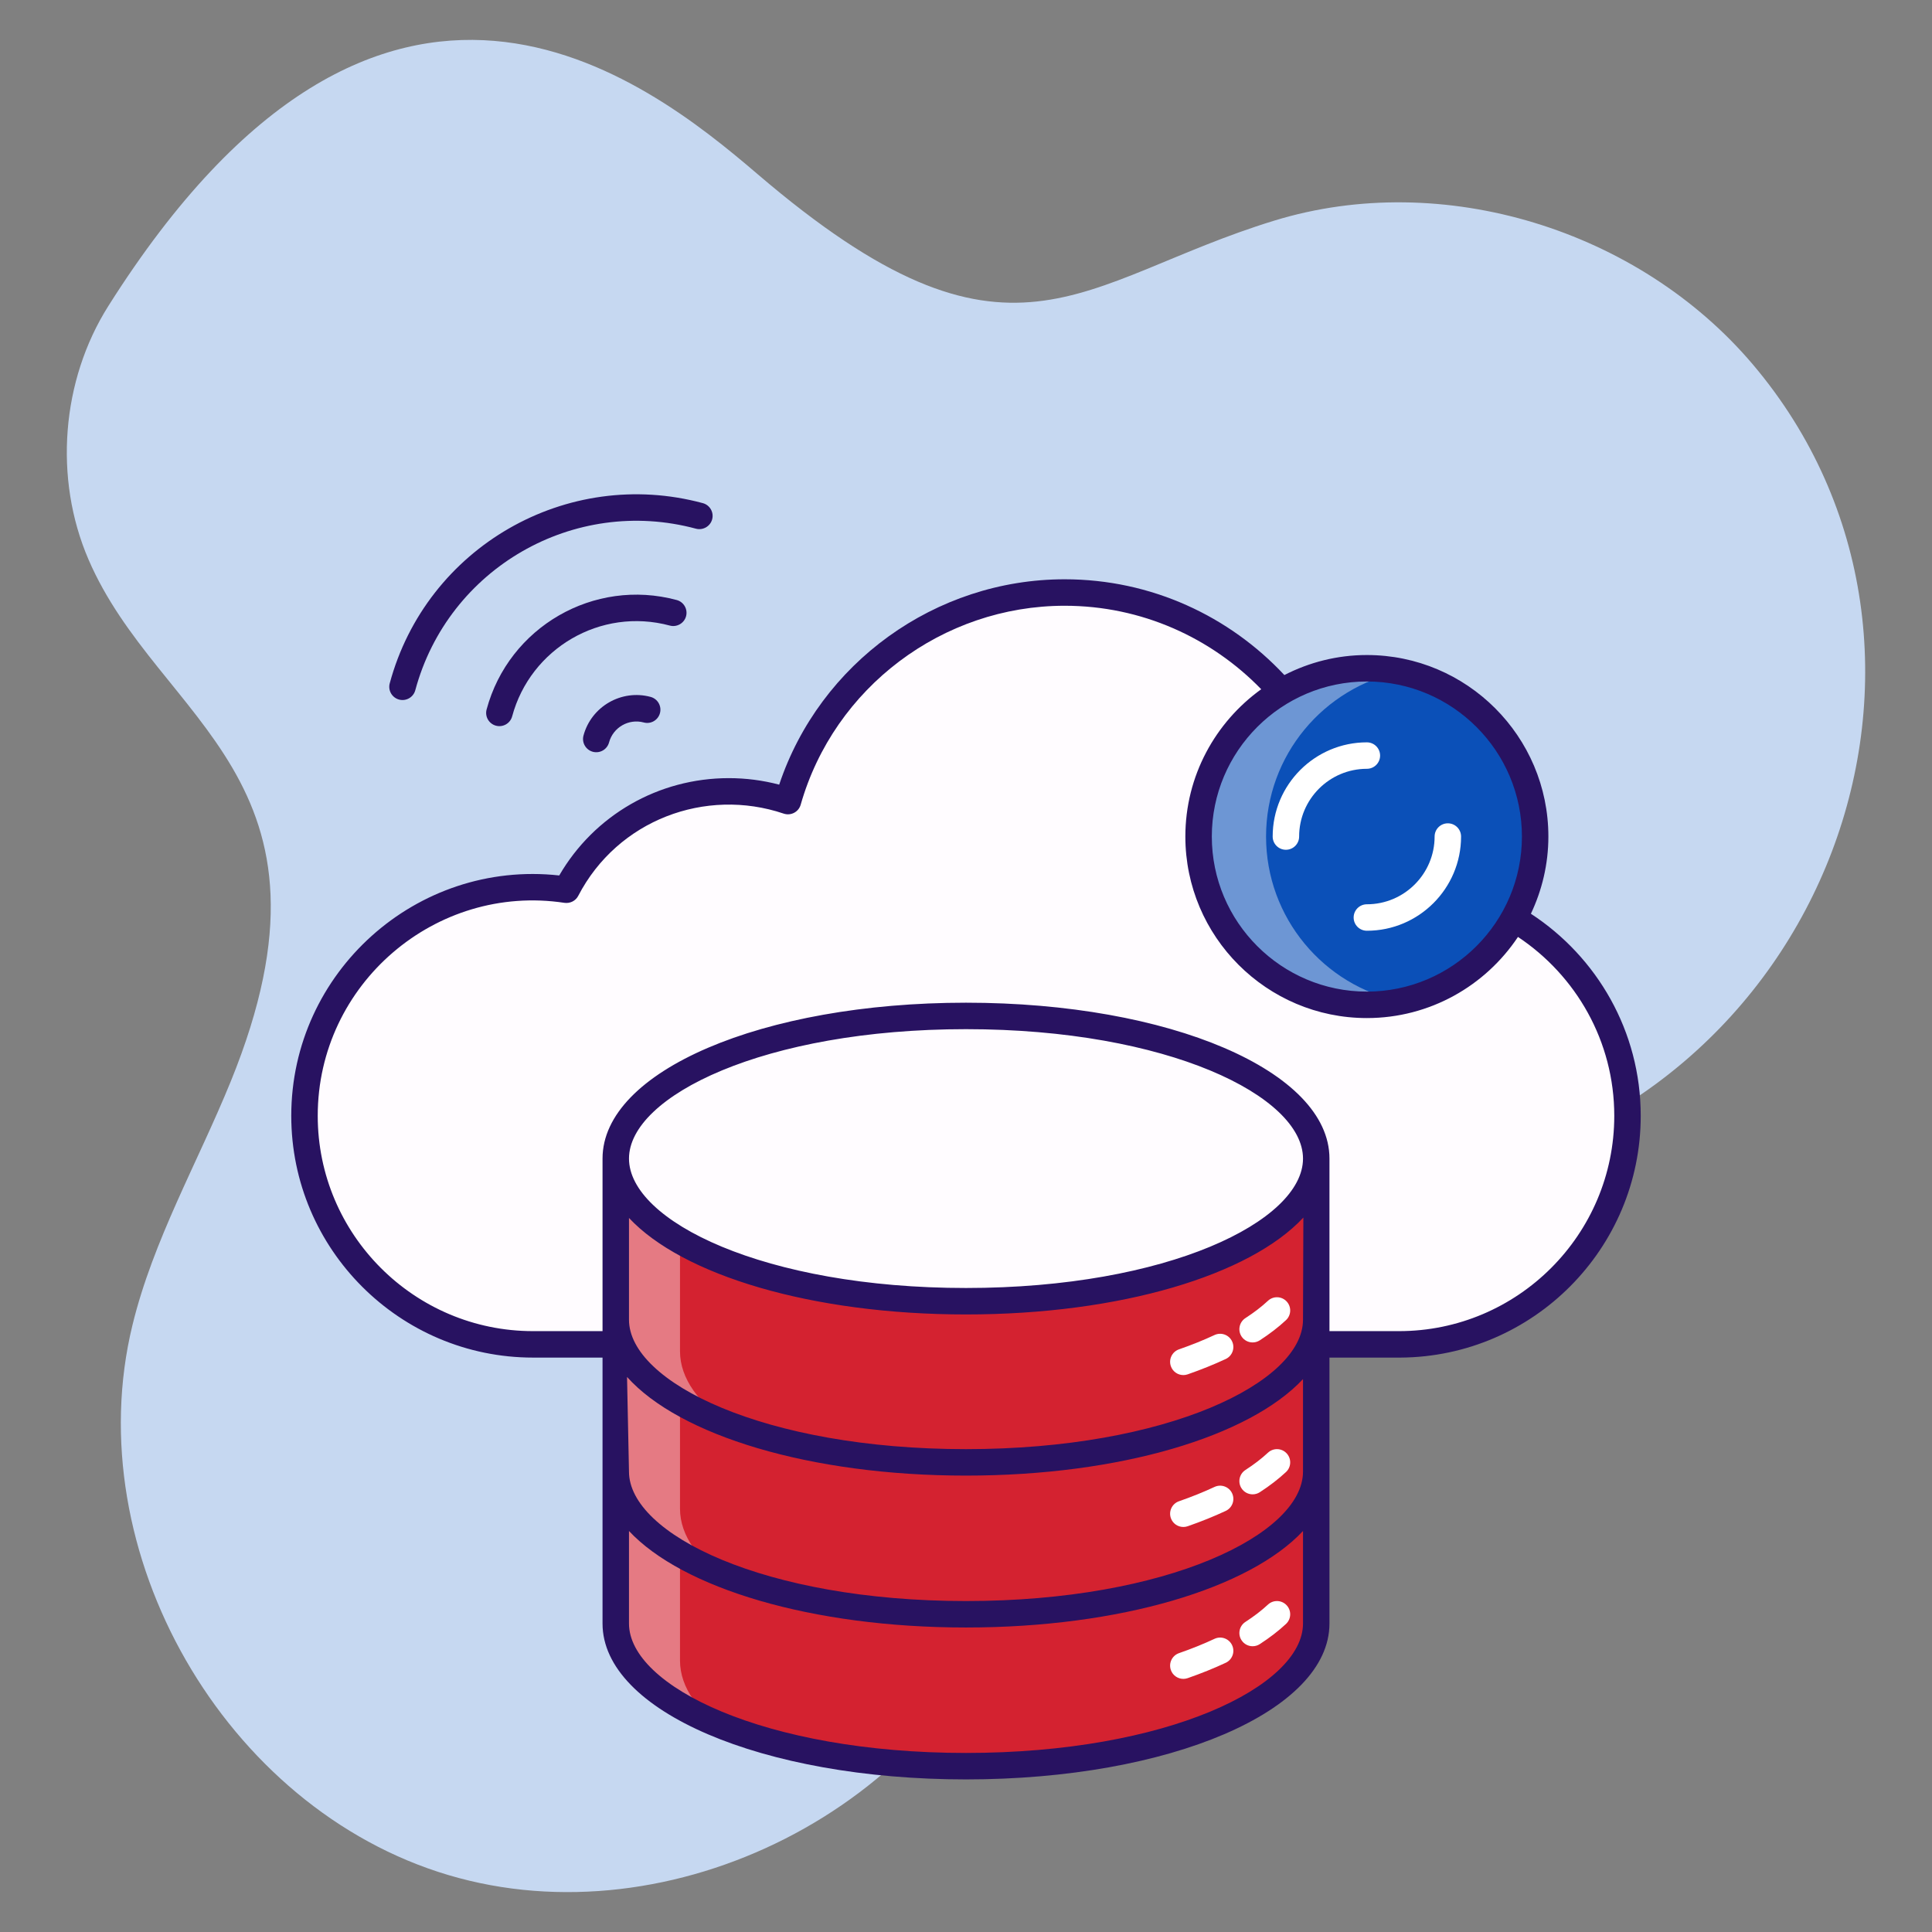
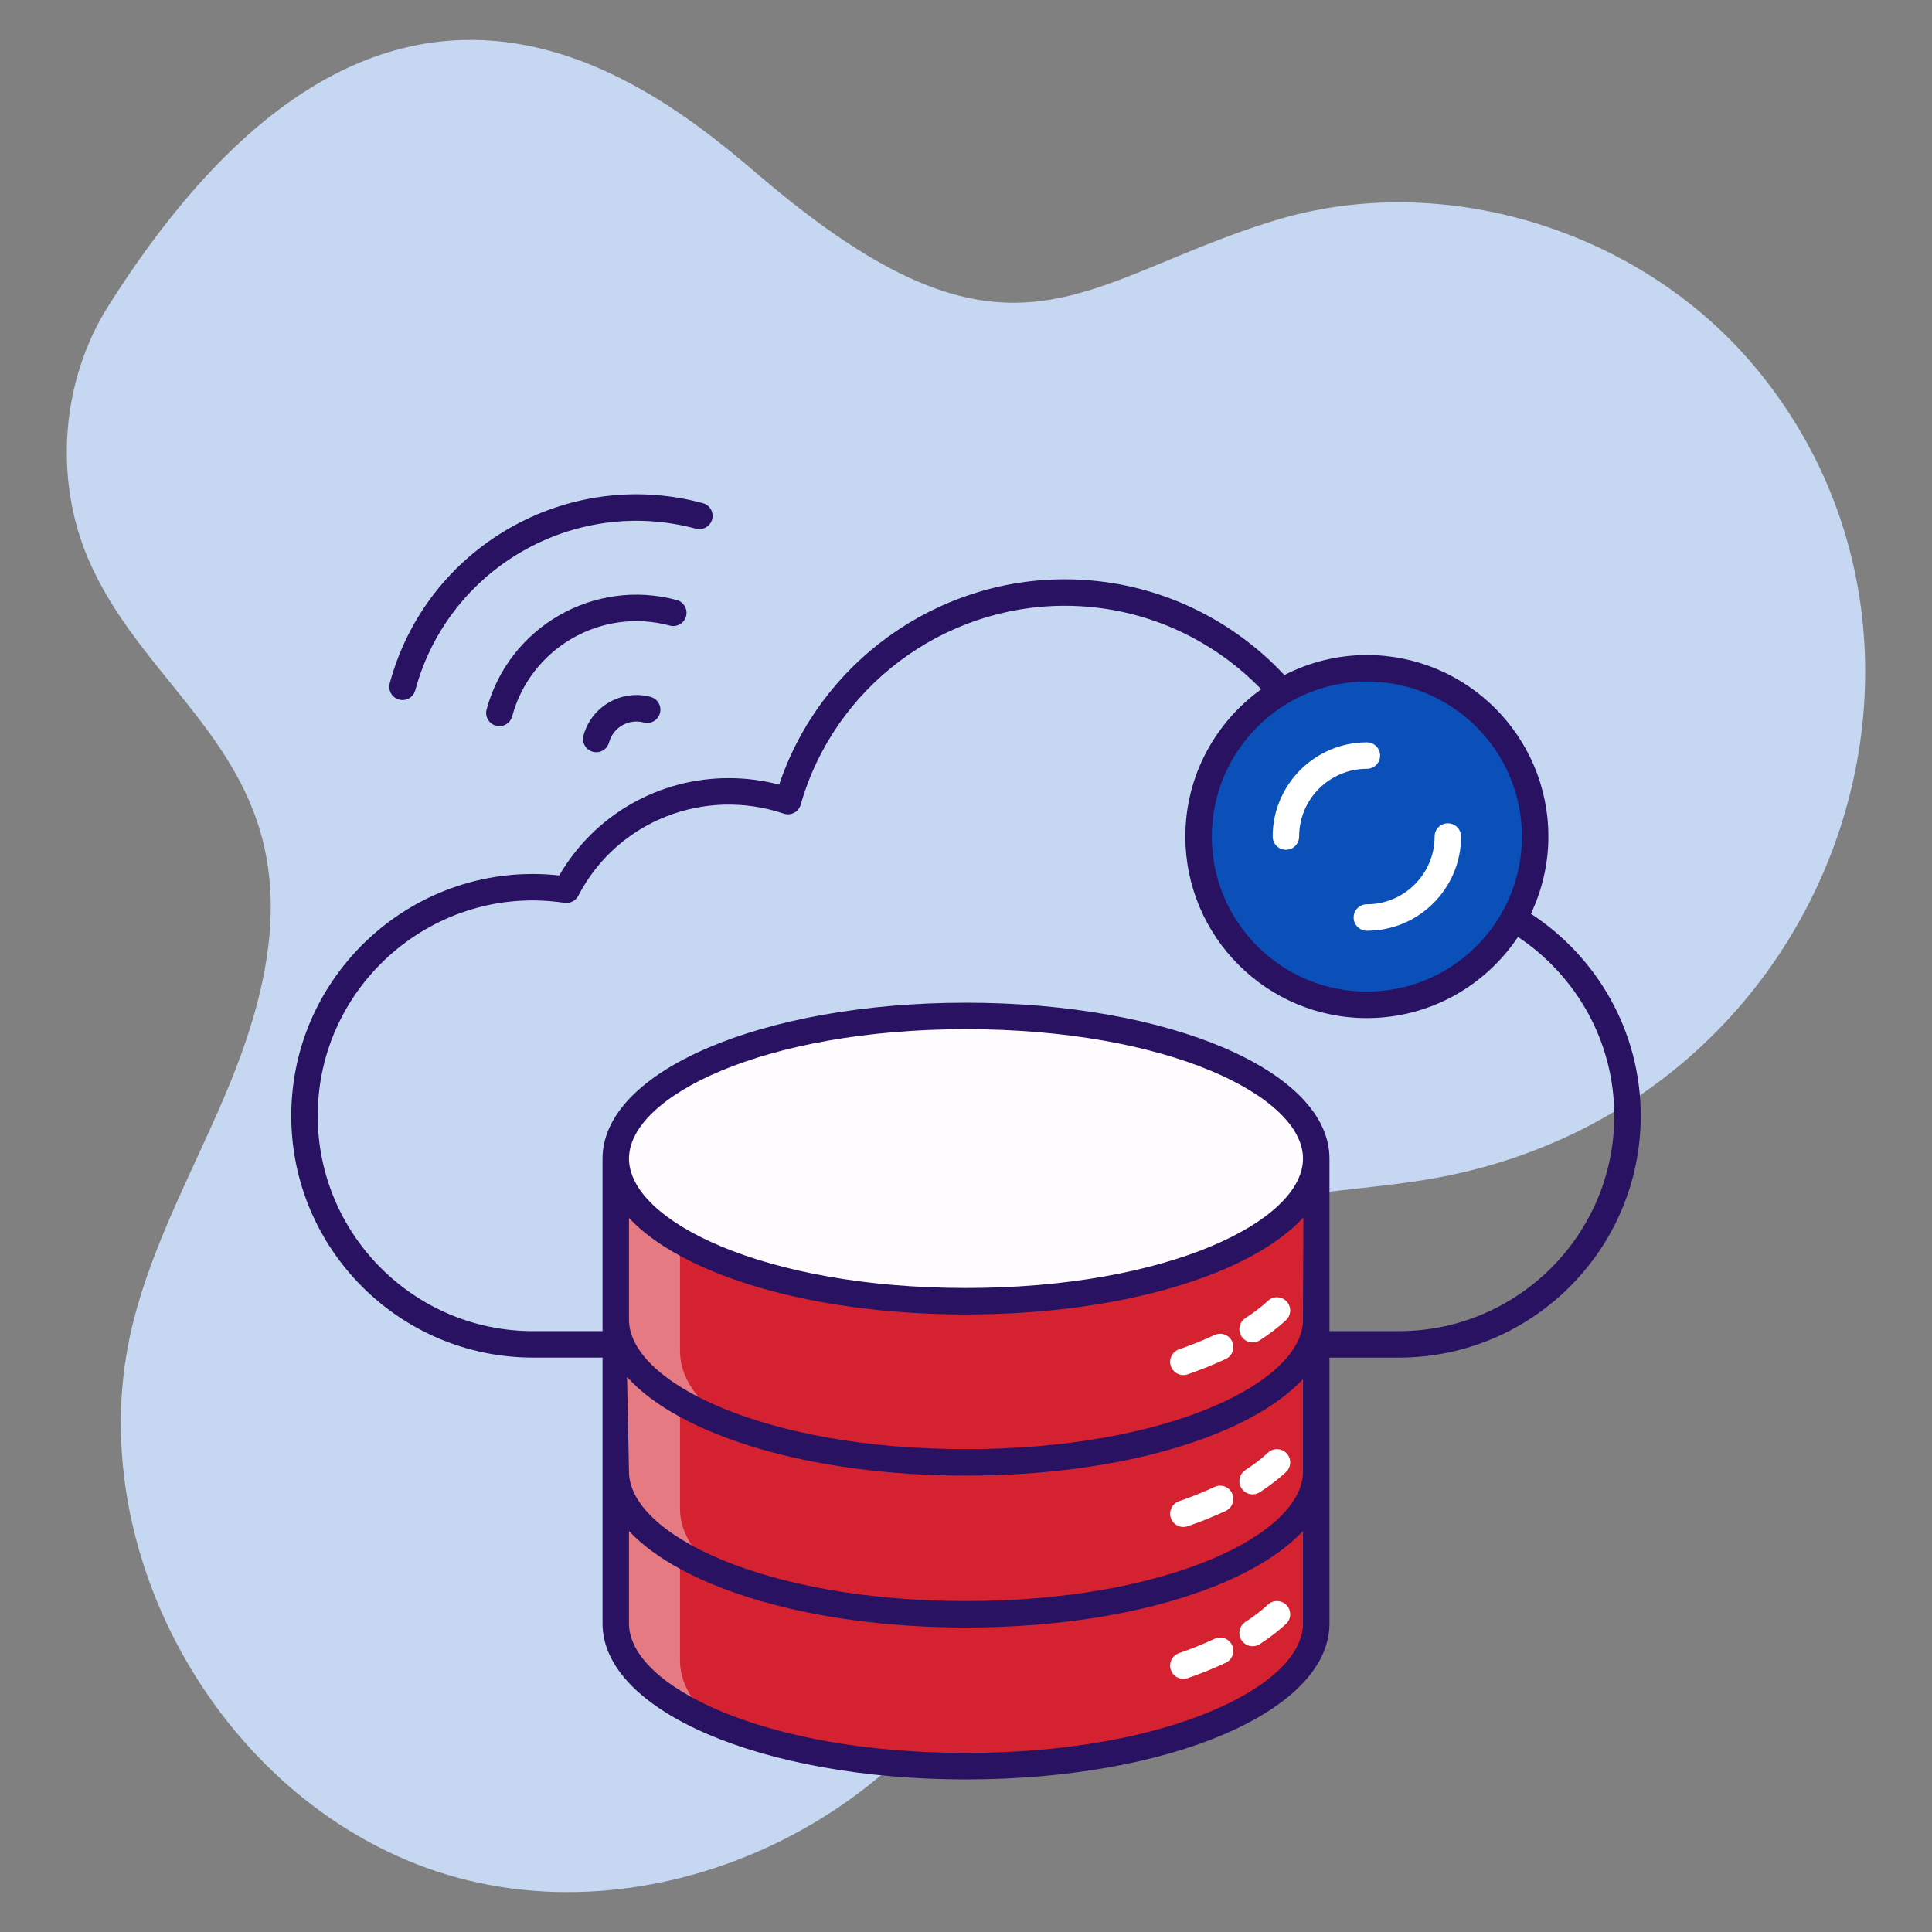
<svg xmlns="http://www.w3.org/2000/svg" viewBox="0 0 512 512" width="300" height="300">
  <rect x="0" y="0" width="512" height="512" fill="#808080" stroke="none" />
  <g width="100%" height="100%" transform="matrix(1,0,0,1,0,0)">
    <g>
      <g>
        <path d="m200.731 46.118c67.284 57.572 84.734 28.364 136.962 12.35 44.697-13.705 96.629 2.446 126.838 38.125 63.739 75.281 20.333 197.116-84.812 215.72-25.473 4.507-53.922 2.858-74.237 18.873-25.823 20.358-25.994 58.515-36.962 89.515-20.606 58.242-90.517 93.82-149.73 76.199s-98.296-85.636-83.704-145.668c5.491-22.591 17.275-43.064 26.046-64.595 32.793-80.497-19.076-95.159-37.692-138.396-9.237-21.453-7.199-47.401 5.273-67.149 72.898-115.425 142.453-60.271 172.018-34.974z" fill="#c6d8f1" fill-opacity="1" data-original-color="#ebf1fdff" stroke="none" stroke-opacity="1" />
-         <path d="m431.306 295.703c0 33.465-27.103 60.568-60.568 60.568-53.404 0 128.835 0-229.475 0-33.465 0-60.568-27.103-60.568-60.568s27.103-60.568 60.568-60.568c3.016 0 5.958.221 8.863.662 8.054-15.519 24.308-26.073 43.027-26.073 5.479 0 10.775.919 15.666 2.574 9.083-31.921 38.467-55.273 73.329-55.273 42.107 0 76.234 34.127 76.234 76.234 0 1.066-.037 2.096-.073 3.163 4.008-.846 8.164-1.287 12.43-1.287 33.464 0 60.567 27.103 60.567 60.568z" fill="#fffcff" fill-opacity="1" data-original-color="#fffcffff" stroke="none" stroke-opacity="1" />
        <path d="m348.815 430.25c0 20.872-41.567 37.803-92.815 37.803s-92.815-16.931-92.815-37.803v-42.706h185.63z" fill="#d42230" fill-opacity="1" data-original-color="#6acdf3ff" stroke="none" stroke-opacity="1" />
        <path d="m180.208 397.4v42.684c0 7.198 4.988 13.965 13.623 19.73-18.83-6.947-30.645-16.973-30.645-28.11v-42.684h185.615v8.379h-168.593z" fill="#ffffff" opacity=".4" fill-opacity="1" data-original-color="#ffffffff" stroke="none" stroke-opacity="1" />
        <g>
          <path d="m313.598 444.919c-1.452 0-2.808-.907-3.311-2.352-.637-1.828.329-3.828 2.157-4.465 3.366-1.171 6.533-2.448 9.416-3.797 1.753-.825 3.842-.065 4.66 1.688.822 1.753.065 3.842-1.688 4.66-3.099 1.452-6.492 2.821-10.08 4.071-.384.133-.771.195-1.154.195z" fill="#ffffff" fill-opacity="1" data-original-color="#ffffffff" stroke="none" stroke-opacity="1" />
        </g>
        <g>
          <path d="m331.96 436.27c-1.147 0-2.273-.562-2.945-1.599-1.055-1.623-.592-3.794 1.034-4.848 2.287-1.486 4.297-3.03 5.971-4.588 1.414-1.322 3.636-1.239 4.954.175 1.322 1.418 1.243 3.636-.175 4.954-1.972 1.839-4.304 3.636-6.937 5.341-.587.384-1.248.565-1.902.565z" fill="#ffffff" fill-opacity="1" data-original-color="#ffffffff" stroke="none" stroke-opacity="1" />
        </g>
        <path d="m348.815 389.996c0 20.872-41.567 37.803-92.815 37.803s-92.815-16.931-92.815-37.803v-42.706h185.63z" fill="#d42230" fill-opacity="1" data-original-color="#6acdf3ff" stroke="none" stroke-opacity="1" />
        <path d="m180.208 357.145v42.684c0 7.198 4.988 13.965 13.623 19.73-18.83-6.947-30.645-16.973-30.645-28.11v-42.684h185.615v8.379h-168.593z" fill="#ffffff" opacity=".4" fill-opacity="1" data-original-color="#ffffffff" stroke="none" stroke-opacity="1" />
        <g>
          <path d="m313.598 404.664c-1.452 0-2.808-.907-3.311-2.352-.637-1.828.329-3.828 2.157-4.465 3.355-1.168 6.526-2.445 9.419-3.797 1.756-.815 3.842-.062 4.66 1.695.818 1.753.062 3.842-1.695 4.66-3.105 1.452-6.499 2.818-10.077 4.064-.383.133-.77.195-1.153.195z" fill="#ffffff" fill-opacity="1" data-original-color="#ffffffff" stroke="none" stroke-opacity="1" />
        </g>
        <g>
          <path d="m331.96 396.015c-1.15 0-2.277-.565-2.948-1.599-1.051-1.626-.585-3.797 1.037-4.852 2.277-1.472 4.287-3.017 5.971-4.585 1.414-1.322 3.636-1.243 4.954.175 1.322 1.418 1.243 3.636-.175 4.954-1.986 1.849-4.321 3.646-6.937 5.345-.587.381-1.248.562-1.902.562z" fill="#ffffff" fill-opacity="1" data-original-color="#ffffffff" stroke="none" stroke-opacity="1" />
        </g>
        <path d="m348.815 349.741c0 20.872-41.567 37.803-92.815 37.803s-92.815-16.931-92.815-37.803v-42.706h185.63z" fill="#d42230" fill-opacity="1" data-original-color="#6acdf3ff" stroke="none" stroke-opacity="1" />
        <path d="m180.208 315.427v42.684c0 7.198 4.988 13.965 13.623 19.73-18.83-6.947-30.645-16.973-30.645-28.11v-42.684h185.615v8.379h-168.593z" fill="#ffffff" opacity=".4" fill-opacity="1" data-original-color="#ffffffff" stroke="none" stroke-opacity="1" />
        <g>
          <path d="m313.598 364.409c-1.452 0-2.808-.907-3.311-2.352-.637-1.828.329-3.828 2.157-4.465 3.355-1.168 6.526-2.445 9.419-3.797 1.756-.815 3.842-.062 4.66 1.695.818 1.753.062 3.842-1.695 4.66-3.105 1.452-6.499 2.818-10.077 4.064-.383.133-.77.195-1.153.195z" fill="#ffffff" fill-opacity="1" data-original-color="#ffffffff" stroke="none" stroke-opacity="1" />
        </g>
        <g>
          <path d="m331.96 355.76c-1.15 0-2.277-.565-2.948-1.599-1.051-1.626-.585-3.797 1.037-4.852 2.277-1.472 4.287-3.016 5.971-4.585 1.414-1.322 3.636-1.239 4.954.175 1.322 1.418 1.243 3.636-.175 4.954-1.986 1.849-4.321 3.647-6.937 5.345-.587.38-1.248.562-1.902.562z" fill="#ffffff" fill-opacity="1" data-original-color="#ffffffff" stroke="none" stroke-opacity="1" />
        </g>
        <ellipse cx="256" cy="307.036" fill="#fffcff" rx="92.815" ry="37.803" fill-opacity="1" data-original-color="#fffcffff" stroke="none" stroke-opacity="1" />
        <circle cx="362.235" cy="221.693" fill="#0b50b8" r="44.598" fill-opacity="1" data-original-color="#ffc563ff" stroke="none" stroke-opacity="1" />
-         <path d="m371.141 265.379c-2.875.596-5.855.912-8.906.912-24.613 0-44.598-19.985-44.598-44.598s19.985-44.598 44.598-44.598c3.05 0 6.031.315 8.906.912-20.336 4.172-35.622 22.158-35.622 43.686s15.286 39.514 35.622 43.686z" fill="#ffffff" opacity=".4" fill-opacity="1" data-original-color="#ffffffff" stroke="none" stroke-opacity="1" />
        <g>
          <path d="m340.777 225.198c-1.938 0-3.506-1.568-3.506-3.506 0-13.764 11.2-24.964 24.964-24.964 1.938 0 3.506 1.568 3.506 3.506s-1.568 3.506-3.506 3.506c-9.899 0-17.952 8.053-17.952 17.952 0 1.938-1.568 3.506-3.506 3.506z" fill="#ffffff" fill-opacity="1" data-original-color="#ffffffff" stroke="none" stroke-opacity="1" />
        </g>
        <g>
          <path d="m362.235 246.656c-1.938 0-3.506-1.568-3.506-3.506s1.568-3.506 3.506-3.506c9.899 0 17.952-8.053 17.952-17.952 0-1.938 1.568-3.506 3.506-3.506s3.506 1.568 3.506 3.506c0 13.764-11.2 24.964-24.964 24.964z" fill="#ffffff" fill-opacity="1" data-original-color="#ffffffff" stroke="none" stroke-opacity="1" />
        </g>
        <g fill="#281261">
          <path d="m77.189 295.704c0 35.328 28.744 64.072 64.072 64.072h18.417v70.475c0 23.163 42.31 41.31 96.322 41.31s96.322-18.147 96.322-41.31c0-26.822 0-45.183 0-70.475h18.862c35.126-.243 63.627-28.891 63.627-64.072 0-22.422-11.608-42.124-29.106-53.552 2.939-6.219 4.632-13.137 4.632-20.46 0-26.525-21.578-48.103-48.103-48.103-7.876 0-15.294 1.939-21.862 5.308-14.562-15.592-35.261-25.38-58.227-25.38-34.28 0-64.887 22.208-75.649 54.424-4.352-1.147-8.827-1.726-13.347-1.726-18.674 0-35.674 9.823-44.946 25.793-37.833-4.172-71.014 25.647-71.014 63.696zm268.121 134.547c0 16.565-35.886 34.298-89.31 34.298s-89.31-17.733-89.31-34.298v-24.519c14.159 15.139 48.362 25.573 89.31 25.573s75.151-10.434 89.31-25.573zm0-40.255c0 16.565-35.886 34.298-89.31 34.298s-89.31-17.733-89.31-34.298c-.007-.363-.523-25.446-.515-25.089 13.827 15.445 48.366 26.143 89.825 26.143 40.948 0 75.151-10.434 89.31-25.573zm0-40.256c0 16.565-35.886 34.298-89.31 34.298s-89.31-17.733-89.31-34.298v-26.967c14.159 15.137 48.362 25.57 89.31 25.57 41.045 0 75.309-10.482 89.407-25.678-.001.354-.103 28.886-.097 27.075zm-178.62-42.703c0-16.565 35.886-34.298 89.31-34.298s89.31 17.733 89.31 34.298c0 16.562-35.886 34.294-89.31 34.294s-89.31-17.732-89.31-34.294zm195.545-126.436c22.656 0 41.091 18.434 41.091 41.091 0 22.66-18.435 41.094-41.091 41.094s-41.091-18.434-41.091-41.094c0-22.656 18.435-41.091 41.091-41.091zm-212.634 58.663c1.517.195 2.945-.527 3.636-1.852 10.437-20.112 33.744-28.794 54.458-21.793 1.906.638 3.948-.442 4.496-2.363 8.834-31.045 37.602-52.725 69.955-52.725 20.429 0 38.873 8.509 52.092 22.123-12.151 8.739-20.106 22.962-20.106 39.038 0 26.525 21.578 48.106 48.103 48.106 16.693 0 31.414-8.555 40.043-21.502 15.355 10.217 25.522 27.616 25.522 47.408 0 31.463-25.597 57.06-57.063 57.06h-18.414c0-9.524 0-34.102 0-45.727 0-23.163-42.31-41.31-96.322-41.31s-96.322 18.147-96.322 41.31v45.727h-18.417c-31.463 0-57.06-25.597-57.06-57.06-.001-34.941 31.281-61.621 65.399-56.44z" fill="#281261" fill-opacity="1" data-original-color="#281261ff" stroke="none" stroke-opacity="1" />
          <path d="m188.73 137.634c.503-1.869-.603-3.794-2.476-4.297-36.052-9.728-73.25 11.678-82.972 47.761-.503 1.869.606 3.794 2.476 4.297 1.847.498 3.789-.589 4.297-2.475 8.708-32.329 42.041-51.524 74.378-42.81 1.846.489 3.79-.603 4.297-2.476z" fill="#281261" fill-opacity="1" data-original-color="#281261ff" stroke="none" stroke-opacity="1" />
          <path d="m181.814 163.31c.503-1.869-.606-3.794-2.476-4.297-21.948-5.913-44.493 7.14-50.383 29.004-.503 1.869.606 3.794 2.476 4.297 1.847.498 3.789-.589 4.297-2.476 4.834-17.955 23.42-28.998 41.789-24.053 1.842.494 3.794-.602 4.297-2.475z" fill="#281261" fill-opacity="1" data-original-color="#281261ff" stroke="none" stroke-opacity="1" />
          <path d="m154.631 194.93c-.503 1.869.603 3.794 2.472 4.3 1.875.5 3.793-.606 4.3-2.472 1.075-3.996 5.194-6.369 9.197-5.297 1.869.514 3.797-.603 4.297-2.476.503-1.869-.606-3.794-2.476-4.297-7.706-2.08-15.705 2.515-17.79 10.242z" fill="#281261" fill-opacity="1" data-original-color="#281261ff" stroke="none" stroke-opacity="1" />
        </g>
      </g>
    </g>
    <g id="Layer_1" />
  </g>
</svg>